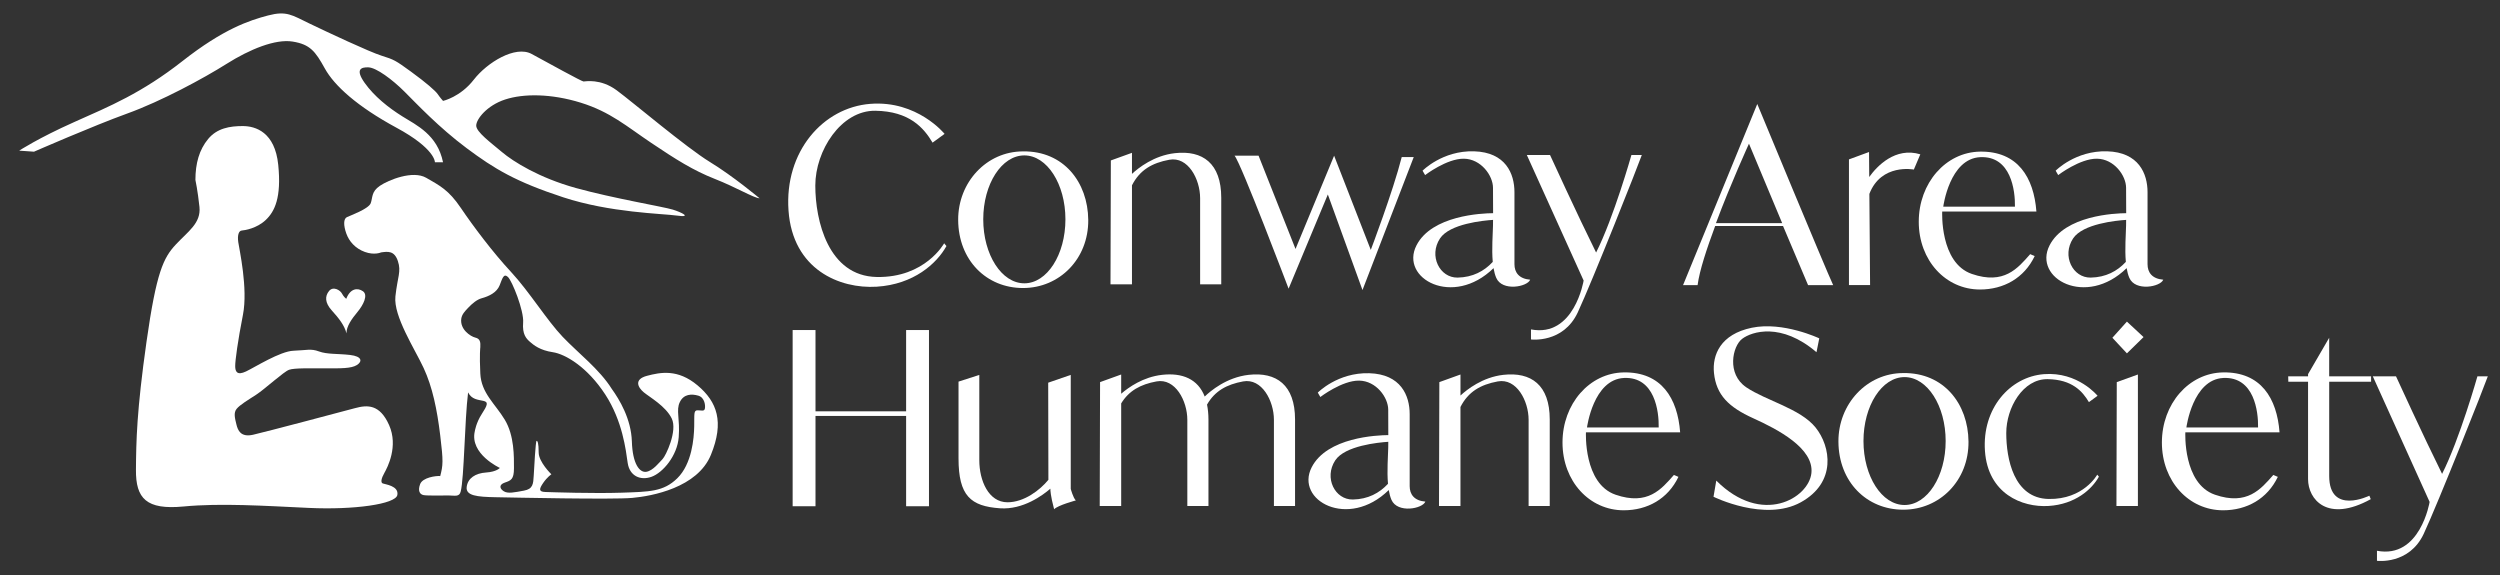
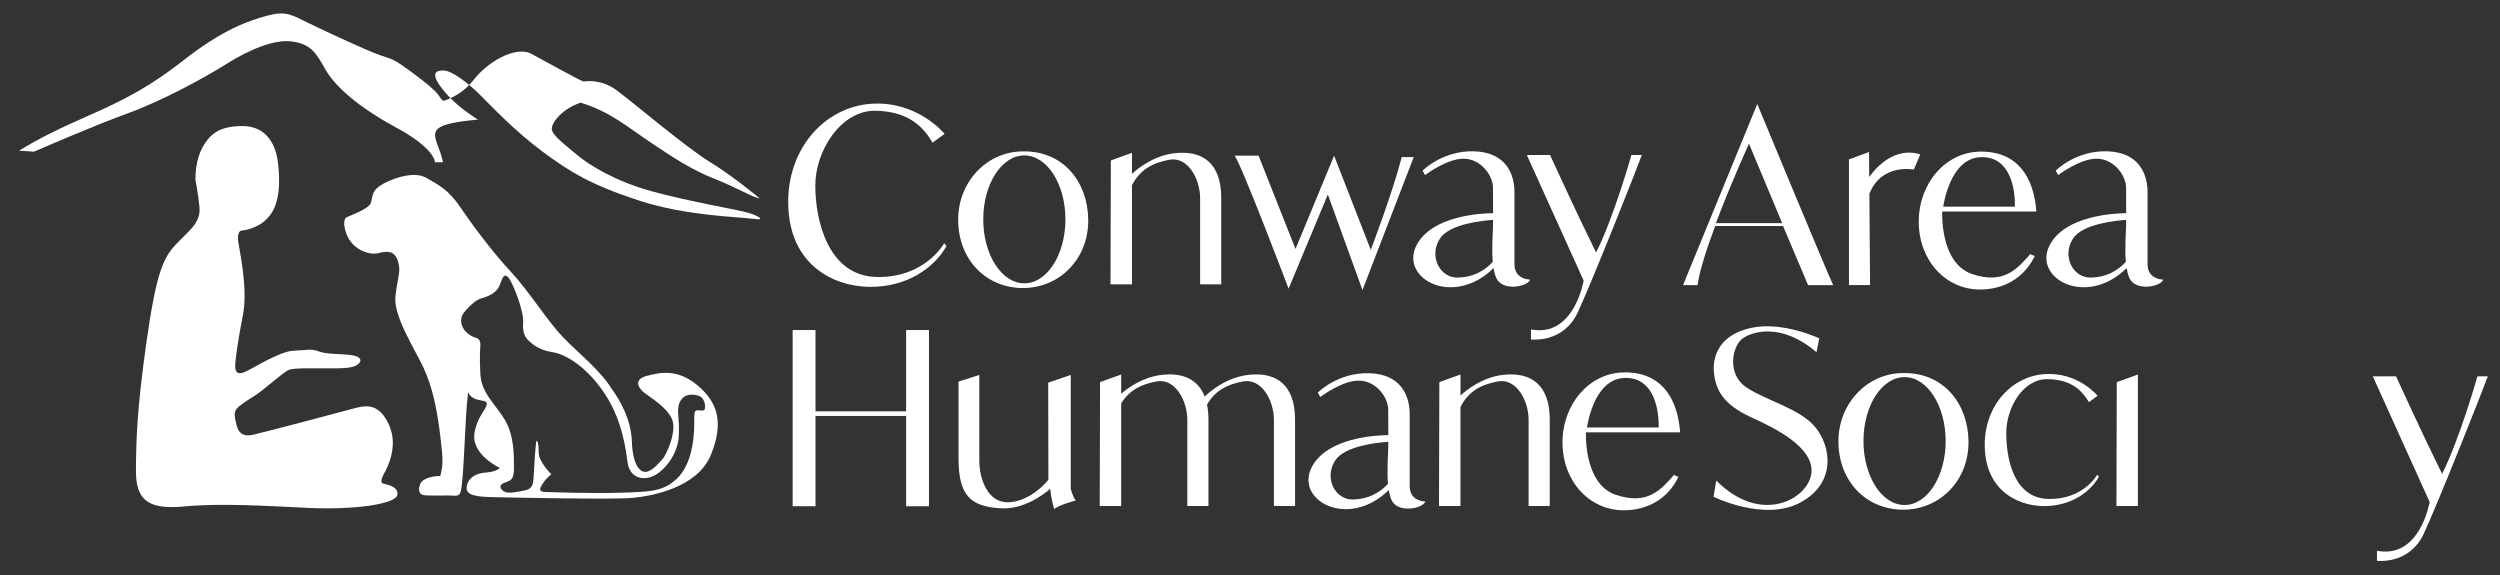
<svg xmlns="http://www.w3.org/2000/svg" id="Layer_1" x="0px" y="0px" viewBox="0 0 1434 330" style="enable-background:new 0 0 1434 330;" xml:space="preserve">
  <rect x="0" y="0" width="1434" height="330" fill="#333333" stroke="none" />
  <style type="text/css">
	.st0{fill:#FFFFFF;}
</style>
  <path class="st0" d="M673.89,87.86c-11.99,1.35-20.92,8.46-24.59,11.87V87.66l-12.12,4.37l-0.2,71.05h12.32V106.3  c4.46-8.77,11.49-12.83,21.41-14.67c10.73-1.99,17.68,11.12,17.68,22.05c0,10.93,0,49.4,0,49.4h12.12v-49.6  C700.51,93.62,689.78,86.07,673.89,87.86z" />
  <path class="st0" d="M889.1,88.91h-13.31l32.58,72.03c0,0-5.36,32.78-30.2,28.01v5.76c0,0,18.47,2.38,26.82-15.49  c8.34-17.88,34.96-85.06,36.75-90.31h-5.96c0,0-10.13,35.88-20.26,55.94C904.59,122.8,889.1,88.91,889.1,88.91z" />
  <path class="st0" d="M868.69,151.55v-41.32c0-10.6-5.03-22.91-23.18-23.44c-18.14-0.53-29.53,11.12-29.53,11.12l1.46,2.52  c0,0,12.45-9.54,22.25-9.4c9.8,0.13,16.69,9.67,16.69,16.69c0,4.71,0.06,9.65,0.06,14.56c-6.5,0.05-35.17,1.26-43.96,18.48  c-9.67,18.96,20.96,35.83,44.22,13.04c0.35,2.06,0.84,3.96,1.54,5.57c3.44,7.95,17.88,5.16,19.47,1.06  C871.21,159.9,868.69,156.19,868.69,151.55z M836.11,159.23c-10.33,0.2-16.69-12.52-10.13-22.45c5.58-8.45,24.82-10.29,30.43-10.65  c-0.01,1.1-0.01,2.21-0.03,3.3c-0.09,4.89-0.8,13.38-0.14,20.79C851.3,155.56,844.75,159.06,836.11,159.23z" />
  <path class="st0" d="M1231.83,151.55v-41.32c0-10.6-5.03-22.91-23.18-23.44c-18.15-0.53-29.53,11.12-29.53,11.12l1.46,2.52  c0,0,12.45-9.54,22.25-9.4c9.8,0.13,16.69,9.67,16.69,16.69c0,4.71,0.06,9.65,0.06,14.56c-6.5,0.05-35.17,1.26-43.96,18.48  c-9.67,18.96,20.96,35.83,44.22,13.04c0.35,2.06,0.84,3.96,1.54,5.57c3.44,7.95,17.88,5.16,19.47,1.06  C1234.35,159.9,1231.83,156.19,1231.83,151.55z M1199.25,159.23c-10.33,0.2-16.69-12.52-10.13-22.45  c5.58-8.45,24.82-10.29,30.43-10.65c-0.01,1.1-0.01,2.21-0.03,3.3c-0.09,4.89-0.8,13.38-0.14,20.79  C1214.44,155.56,1207.89,159.06,1199.25,159.23z" />
  <g>
    <g>
      <path class="st0" d="M1131.05,157.13c-18.48-6.36-17-35.79-17-35.79h54.03c-1.47-19.5-10.67-34.73-32.38-34.37    c-19.64,0.33-35.1,18.01-35.1,40.23c0,22.22,15.46,38.86,35.1,38.86c13.62,0,25.37-6.55,31.4-19.17l-2.59-1.11    C1157.36,153.92,1149.52,163.48,1131.05,157.13z M1135.9,90.15c17.68-0.79,20.06,19.27,19.87,28.41h-41.12    C1114.65,118.56,1118.22,90.95,1135.9,90.15z" />
    </g>
  </g>
  <g>
    <g>
      <path class="st0" d="M586.8,86.84c-20.92,0-37.29,17.72-37.19,39.3c0.11,23.18,16.27,39.07,37.19,39.07    c20.92,0,37.61-16.69,37.42-39.07C624.03,104.56,610.11,86.5,586.8,86.84z M587.56,162.51c-13.02,0-23.57-16.42-23.57-36.69    c0-20.26,10.55-36.68,23.57-36.68c13.02,0,23.57,16.42,23.57,36.68C611.13,146.09,600.58,162.51,587.56,162.51z" />
    </g>
  </g>
  <path class="st0" d="M534.92,81.82l6.89-5.03c0,0-15.63-19.34-42.64-17.22c-27.02,2.12-49.27,27.28-46.88,61.18  c2.38,33.9,29.4,45.03,50.59,43.7c21.19-1.32,34.43-13.24,40-23.31l-1.32-1.59c0,0-10.86,19.86-38.67,19.33  c-27.81-0.53-35.23-32.31-35.23-52.44s14.83-43.17,34.43-42.91C521.68,63.81,529.89,73.35,534.92,81.82z" />
  <g>
    <rect x="454.66" y="189.31" class="st0" width="13.11" height="101.07" />
    <rect x="519.75" y="189.31" class="st0" width="13.11" height="101.07" />
    <rect x="464.53" y="235.93" class="st0" width="58.01" height="2.65" />
    <path class="st0" d="M614.18,280.43v-65.39l-12.93,4.47l0.11,55.72c-4.87,5.92-13.92,12.88-23.47,12.88   c-10.86,0-16.16-12.45-16.16-24.1c0-11.65,0-48.96,0-48.96l-11.92,3.85c0,0,0,22.6,0,44.05s6.94,27.44,23.84,28.61   c13.23,0.91,24.54-7.53,28.84-11.25l0.03,0.66c0,0,0,3.18,2.12,11.12c2.38-2.38,12.45-5.03,12.45-5.03   C615.5,285.46,614.18,280.43,614.18,280.43z" />
    <path class="st0" d="M716.22,215.01c-12.73,1.43-22,9.35-25.2,12.45c-3.88-10-12.76-13.77-24.47-12.45   c-10.88,1.22-19.25,7.2-23.44,10.84v-11.04L631,219.18l-0.2,71.05h12.31V231.4c4.48-7.36,11.15-10.93,20.26-12.62   c10.73-1.99,17.68,11.12,17.68,22.05s0,49.4,0,49.4h12.12v-49.6c0-3.17-0.3-5.99-0.82-8.54c4.48-7.85,11.29-11.57,20.69-13.31   c10.73-1.99,17.68,11.12,17.68,22.05s0,49.4,0,49.4h12.12v-49.6C742.84,220.77,732.11,213.22,716.22,215.01z" />
    <path class="st0" d="M862.32,215.01c-11.99,1.35-20.92,8.46-24.59,11.87v-12.07l-12.12,4.37l-0.2,71.05h12.31v-56.78   c4.46-8.77,11.49-12.83,21.41-14.67c10.73-1.99,17.68,11.12,17.68,22.05s0,49.4,0,49.4h12.12v-49.6   C888.94,220.77,878.21,213.22,862.32,215.01z" />
    <polygon class="st0" points="1226.3,226.88 1226.3,214.81 1214.18,219.18 1213.99,290.23 1226.3,290.23 1226.3,233.45  " />
    <path class="st0" d="M453.8,290.23" />
    <path class="st0" d="M1374.36,215.88h-13.31l32.58,72.03c0,0-5.36,32.78-30.2,28.01v5.76c0,0,18.47,2.38,26.82-15.49   c8.34-17.88,34.96-85.06,36.75-90.31h-5.96c0,0-10.13,35.88-20.26,55.94C1389.85,249.77,1374.36,215.88,1374.36,215.88z" />
    <path class="st0" d="M808.59,278.84v-41.32c0-10.6-5.03-22.91-23.18-23.44c-18.14-0.53-29.53,11.12-29.53,11.12l1.46,2.52   c0,0,12.45-9.54,22.25-9.4c9.8,0.13,16.69,9.67,16.69,16.69c0,4.71,0.06,9.65,0.05,14.56c-6.5,0.05-35.17,1.26-43.96,18.48   c-9.67,18.96,20.96,35.83,44.22,13.04c0.35,2.06,0.84,3.96,1.53,5.57c3.44,7.95,17.88,5.16,19.47,1.06   C811.11,287.19,808.59,283.48,808.59,278.84z M776.02,286.52c-10.33,0.2-16.69-12.51-10.13-22.45   c5.58-8.45,24.82-10.29,30.43-10.65c-0.01,1.1-0.01,2.21-0.03,3.3c-0.09,4.89-0.8,13.38-0.14,20.79   C791.21,282.85,784.66,286.36,776.02,286.52z" />
    <g>
      <g>
        <path class="st0" d="M926.7,283.77c-18.48-6.36-17-35.79-17-35.79h54.03c-1.47-19.5-10.67-34.73-32.38-34.37     c-19.64,0.33-35.1,18.01-35.1,40.23c0,22.22,15.46,38.86,35.1,38.86c13.62,0,25.37-6.55,31.4-19.17l-2.59-1.11     C953.01,280.56,945.18,290.13,926.7,283.77z M931.56,216.8c17.68-0.79,20.06,19.27,19.87,28.41H910.3     C910.3,245.2,913.88,217.59,931.56,216.8z" />
      </g>
    </g>
    <g>
      <g>
-         <path class="st0" d="M1270.51,283.77c-18.48-6.36-17-35.79-17-35.79h54.03c-1.47-19.5-10.67-34.73-32.38-34.37     c-19.64,0.33-35.1,18.01-35.1,40.23c0,22.22,15.46,38.86,35.1,38.86c13.62,0,25.37-6.55,31.4-19.17l-2.59-1.11     C1296.82,280.56,1288.98,290.13,1270.51,283.77z M1275.36,216.8c17.68-0.79,20.06,19.27,19.87,28.41h-41.12     C1254.11,245.2,1257.68,217.59,1275.36,216.8z" />
-       </g>
+         </g>
    </g>
-     <polygon class="st0" points="1220,184.47 1229.54,193.35 1220,202.69 1211.66,193.75  " />
-     <path class="st0" d="M1360.06,218.98v-3.1h-24.04c0-12.7,0-22.13,0-22.13l-12.12,20.86c0,0,0,0.45,0,1.27h-11.39l0.07,3.1h11.32   v55.82c0,11.72,11.12,25.23,35.96,11.52l-0.79-1.99c0,0-23.04,11.32-23.04-11.32v-54.03H1360.06z" />
    <g>
      <g>
        <path class="st0" d="M1091.71,213.99c-20.92,0-37.29,17.72-37.19,39.3c0.11,23.18,16.27,39.07,37.19,39.07     c20.92,0,37.61-16.69,37.42-39.07C1128.94,231.71,1115.01,213.65,1091.71,213.99z M1092.46,289.67     c-13.02,0-23.57-16.42-23.57-36.69c0-20.26,10.55-36.68,23.57-36.68c13.02,0,23.57,16.42,23.57,36.68     C1116.04,273.24,1105.48,289.67,1092.46,289.67z" />
      </g>
    </g>
    <path class="st0" d="M1041.94,202.03l1.59-7.95c0,0-20.66-9.8-38.67-6.09c-18.01,3.71-22.78,15.63-21.72,25.96   c1.3,12.65,8.48,19.6,22.51,25.96s34.96,17.22,33.37,31.52c-1.59,14.3-28.34,30.46-54.56,4.24l-1.59,9.27   c0,0,29.4,14.57,50.06,3.18c20.66-11.39,17.22-32.05,8.48-42.91c-8.74-10.86-28.34-15.36-39.73-23.04   c-11.39-7.68-7.95-23.57-2.38-27.81C1004.86,190.11,1021.81,184.81,1041.94,202.03z" />
    <path class="st0" d="M1198.2,230.66l4.97-3.63c0,0-11.28-13.94-30.77-12.41c-19.5,1.53-35.55,19.66-33.83,44.1   c1.72,24.44,21.21,32.45,36.5,31.5c15.29-0.95,24.85-9.54,28.86-16.8l-0.96-1.15c0,0-7.83,14.32-27.9,13.94   c-20.07-0.38-24.28-23.29-24.28-37.8c0-14.51,9.56-31.12,23.71-30.93C1188.64,217.67,1194.57,224.55,1198.2,230.66z" />
  </g>
  <path class="st0" d="M708.15,89.31h13.77l21.19,53.5l22.14-53.5l21.03,54.03c0,0,12.71-33.37,17.75-53.24h6.89l-29.4,76.28  l-19.87-54.83l-22.51,54.03C739.13,165.6,711.85,93.55,708.15,89.31z" />
  <path class="st0" d="M1072.19,101.53l-0.11-14.34l-11.52,4.24v72.1h12.12l-0.41-52.31c6.78-17.66,25.51-13.96,25.51-13.96l3.71-8.74  C1087.16,84.15,1076.58,95.34,1072.19,101.53z" />
  <path class="st0" d="M1037.11,163.54h14.39c-4.31-9.21-43.53-103.89-43.53-103.89L965.4,163.54h8.34  c1.12-8.46,5.25-20.88,10.08-33.9h38.93L1037.11,163.54z M984.27,127.98c8.51-22.76,18.94-45.56,18.94-45.56l19.04,45.56H984.27z" />
  <path class="st0" d="M112.09,103.21c0-9.45,2.16-17.27,7.29-23.48c5.13-6.21,12.42-7.42,19.84-7.42c7.42,0,18.49,3.51,20.38,22.27  c1.89,18.76-2.02,26.72-7.15,31.58c-5.13,4.86-12.01,5.94-13.77,6.07c-1.75,0.13-2.56,2.7-2.02,6.61c0.54,3.91,5.67,26.59,2.7,41.7  c-2.97,15.12-4.45,26.18-4.45,29.42c0,3.24,1.08,5.53,6.21,3.1c5.13-2.43,19.57-11.61,27.26-11.88c7.69-0.27,9.85-1.35,14.58,0.4  c4.72,1.75,10.8,1.21,17.81,2.02c7.02,0.81,7.15,3.78,3.91,5.8c-3.24,2.02-9.31,1.89-18.08,1.89c-8.77,0-17.68-0.27-20.78,0.81  c-3.1,1.08-13.9,11.07-18.89,14.31c-4.99,3.24-9.31,5.8-11.2,8.1c-1.89,2.29-0.94,5.53-0.13,8.91c0.81,3.37,2.43,7.56,9.58,5.94  c7.15-1.62,51.42-13.36,58.44-15.25c7.02-1.89,14.17-2.43,19.57,9.72c5.4,12.15-0.94,24.29-2.7,27.4c-1.75,3.1-2.29,5.53-0.94,6.07  c1.35,0.54,9.31,1.35,8.37,6.61c-0.94,5.26-24.97,8.64-50.75,7.42c-25.78-1.21-50.61-2.83-71.93-0.81  c-21.32,2.02-27.4-4.59-27.26-21.05c0.13-16.46,0.4-33.6,6.07-73.55c5.67-39.95,9.72-48.05,16.73-55.6  c7.02-7.56,14.58-12.28,13.63-21.59C113.43,109.42,112.09,103.21,112.09,103.21z" />
-   <path class="st0" d="M198.61,171.41c2.28-5.98,6.46-6.52,9.56-4.36c3.1,2.16,0.27,7.83-3.1,11.88c-3.37,4.05-6.34,8.23-6.34,12.28  c-1.08-4.45-4.32-8.64-8.37-13.09c-4.05-4.45-4.05-8.23-1.62-11.2c2.43-2.97,6.48-0.41,7.42,1.48  C197.11,170.29,198.61,171.41,198.61,171.41z" />
  <g>
    <path class="st0" d="M400.09,221.03c-11.34-9.51-21.26-7.49-28.95-5.47s-5.26,6.68-1.82,9.51c3.44,2.83,12.55,7.9,15.99,14.98   c3.44,7.09-3.44,21.46-5.26,23.28c-1.82,1.82-5.47,6.68-9.31,7.29c-3.85,0.61-7.9-4.45-8.3-17.41   c-0.4-12.96-7.17-24.11-11.55-30.18c-7.02-11.2-19.08-20.36-28.12-29.81c-9.04-9.45-19.14-25.93-29.67-37.27   c-10.53-11.34-21.75-26.3-28.77-36.69c-7.02-10.39-12.15-12.82-19.84-17.27s-21.59,1.21-26.59,4.59c-4.99,3.37-4.05,6.75-5.26,9.99   c-1.21,3.24-11.61,7.02-13.63,7.96c-2.02,0.94-2.02,4.72-0.4,9.31c1.62,4.59,5.13,8.64,10.66,10.66c5.53,2.02,9.31,0.27,9.31,0.27   c3.91-0.54,7.63-1.08,9.65,4.99s-0.2,8.91-1.42,20.24c-1.21,11.34,11.13,30.16,16.2,41.1c5.06,10.93,7.69,23.69,9.51,38.67   c1.82,14.98,1.62,17,0,23.28c-2.43-0.2-10.12,0.81-11.54,4.66c-1.42,3.85-0.2,5.87,2.02,6.28c2.23,0.4,10.93,0.2,14.37,0.2   c3.44,0,6.07,1.01,6.88-2.23c2.02-7.9,2.23-40.49,4.25-56.89c2.02,4.05,5.67,4.18,8.77,4.86c3.1,0.67,2.29,2.56-0.94,7.56   c-3.24,4.99-3.98,9.85-3.98,9.85c-3.04,13.09,14.37,21.05,14.37,21.05s-1.82,2.23-7.9,2.63c-6.07,0.4-10.53,3.24-11.13,8.3   c-0.61,5.06,6.07,5.67,16.4,5.87c10.32,0.2,67.21,1.42,78.55,0.4c11.34-1.01,37.45-5.87,45.14-24.7   C415.48,242.08,411.43,230.54,400.09,221.03z M404.3,234.46c-0.4,1.62-1.92,0.89-4.21,0.89c-2.29,0-1.75,2.29-1.89,9.17   c-0.13,6.88-1.29,21.56-9.72,29.83c-7.91,7.75-16.06,7.72-31.99,8.26c-15.92,0.54-39.81-0.27-43.73-0.4   c-3.91-0.13-3.51-1.78-1.21-5.16c2.29-3.37,4.72-4.99,4.72-4.99s-7.29-7.02-7.29-12.55c0-5.53-0.67-6.75-1.21-6.61   c-0.54,0.13-1.35,14.98-1.62,19.84c-0.27,4.86-0.4,7.75-5.67,8.7c-5.26,0.94-9.04,1.86-11.47,0.37c-2.43-1.48-2.97-3.78,0.54-4.99   c3.51-1.21,5.26-1.79,5.26-8.26s0.27-18.62-5.26-27.8c-5.53-9.18-13.5-15.25-14.04-26.45c-0.54-11.2,0-15.12,0-15.12   c0.14-2.83,0-4.86-2.83-5.53c-2.83-0.67-8.91-4.72-8.1-10.8c0.34-2.56,2.13-4.37,3.89-6.24c2.4-2.55,5.14-4.8,7.72-5.51   c4.45-1.21,8.77-3.37,10.39-7.42c1.62-4.05,2.29-7.02,4.72-4.86c2.43,2.16,9.31,19.43,8.77,26.18c-0.54,6.75,1.76,9.18,3.91,11.07   c2.16,1.89,5.8,4.86,13.09,5.94c7.29,1.08,19.91,8.59,30.13,24.29c9.92,15.26,11.77,31.79,12.84,39.21   c1.08,7.42,7.16,10.28,13.64,7.98c6.48-2.29,14.82-12.07,15.63-22.73c0.81-10.66-1.66-15.42,0.64-20.14   c2.29-4.72,6.78-4.77,10.56-3.69C404.31,228,404.7,232.84,404.3,234.46z" />
  </g>
-   <path class="st0" d="M254.13,93.09h-4.66c0,0,0.4-7.69-22.07-19.84c-22.47-12.15-35.63-24.09-41.1-34.01s-8.5-13.77-18.42-15.39  c-9.92-1.62-24.7,4.45-37.86,12.75c-13.16,8.3-37.45,21.46-57.09,28.54C53.31,72.24,19.5,87.01,19.5,87.01L11,86.41  c0,0,11.13-7.29,31.58-16.4c20.45-9.11,38.67-16.6,62.15-35.02c23.48-18.42,38.26-23.28,48.99-26.11  c10.73-2.83,13.77-0.2,23.89,4.66c10.12,4.86,34.21,16.2,41.3,18.42c7.09,2.23,7.9,2.63,16.8,9.11  c8.91,6.48,14.17,11.13,15.39,12.96c1.21,1.82,3.04,3.85,3.04,3.85s9.92-2.23,17.61-12.15s23.89-19.84,33.2-14.78  s28.75,15.79,29.76,15.79c1.01,0,9.72-1.82,19.03,5.06c9.31,6.88,39.88,32.8,53.44,41.1c13.56,8.3,27.73,20.24,28.54,20.85  c-3.44-0.2-13.36-6.28-25.71-11.13c-12.35-4.86-22.27-11.13-36.44-20.65c-14.17-9.51-23.48-17.81-40.49-23.08  c-17.01-5.26-32.8-5.26-43.32-1.82c-10.53,3.44-16.6,11.34-16.6,14.98s8.3,9.72,14.78,15.18c6.48,5.47,21.26,14.78,42.51,20.65  c21.26,5.87,50.21,10.73,55.47,12.35c5.26,1.62,11.13,4.66,2.43,3.44c-8.71-1.21-38.26-1.62-65.39-10.53  c-27.13-8.91-39.27-16.2-55.27-28.14c-15.99-11.94-28.54-25.31-35.63-32.39c-7.09-7.09-16.2-13.77-20.65-13.97s-7.69,1.21-2.23,8.91  c5.47,7.69,13.56,14.17,21.66,19.23C238.95,71.83,250.89,77.3,254.13,93.09z" />
+   <path class="st0" d="M254.13,93.09h-4.66c0,0,0.4-7.69-22.07-19.84c-22.47-12.15-35.63-24.09-41.1-34.01s-8.5-13.77-18.42-15.39  c-9.92-1.62-24.7,4.45-37.86,12.75c-13.16,8.3-37.45,21.46-57.09,28.54C53.31,72.24,19.5,87.01,19.5,87.01L11,86.41  c0,0,11.13-7.29,31.58-16.4c20.45-9.11,38.67-16.6,62.15-35.02c23.48-18.42,38.26-23.28,48.99-26.11  c10.73-2.83,13.77-0.2,23.89,4.66c10.12,4.86,34.21,16.2,41.3,18.42c7.09,2.23,7.9,2.63,16.8,9.11  c8.91,6.48,14.17,11.13,15.39,12.96c1.21,1.82,3.04,3.85,3.04,3.85s9.92-2.23,17.61-12.15s23.89-19.84,33.2-14.78  s28.75,15.79,29.76,15.79c1.01,0,9.72-1.82,19.03,5.06c9.31,6.88,39.88,32.8,53.44,41.1c13.56,8.3,27.73,20.24,28.54,20.85  c-3.44-0.2-13.36-6.28-25.71-11.13c-12.35-4.86-22.27-11.13-36.44-20.65c-14.17-9.51-23.48-17.81-40.49-23.08  c-10.53,3.44-16.6,11.34-16.6,14.98s8.3,9.72,14.78,15.18c6.48,5.47,21.26,14.78,42.51,20.65  c21.26,5.87,50.21,10.73,55.47,12.35c5.26,1.62,11.13,4.66,2.43,3.44c-8.71-1.21-38.26-1.62-65.39-10.53  c-27.13-8.91-39.27-16.2-55.27-28.14c-15.99-11.94-28.54-25.31-35.63-32.39c-7.09-7.09-16.2-13.77-20.65-13.97s-7.69,1.21-2.23,8.91  c5.47,7.69,13.56,14.17,21.66,19.23C238.95,71.83,250.89,77.3,254.13,93.09z" />
</svg>